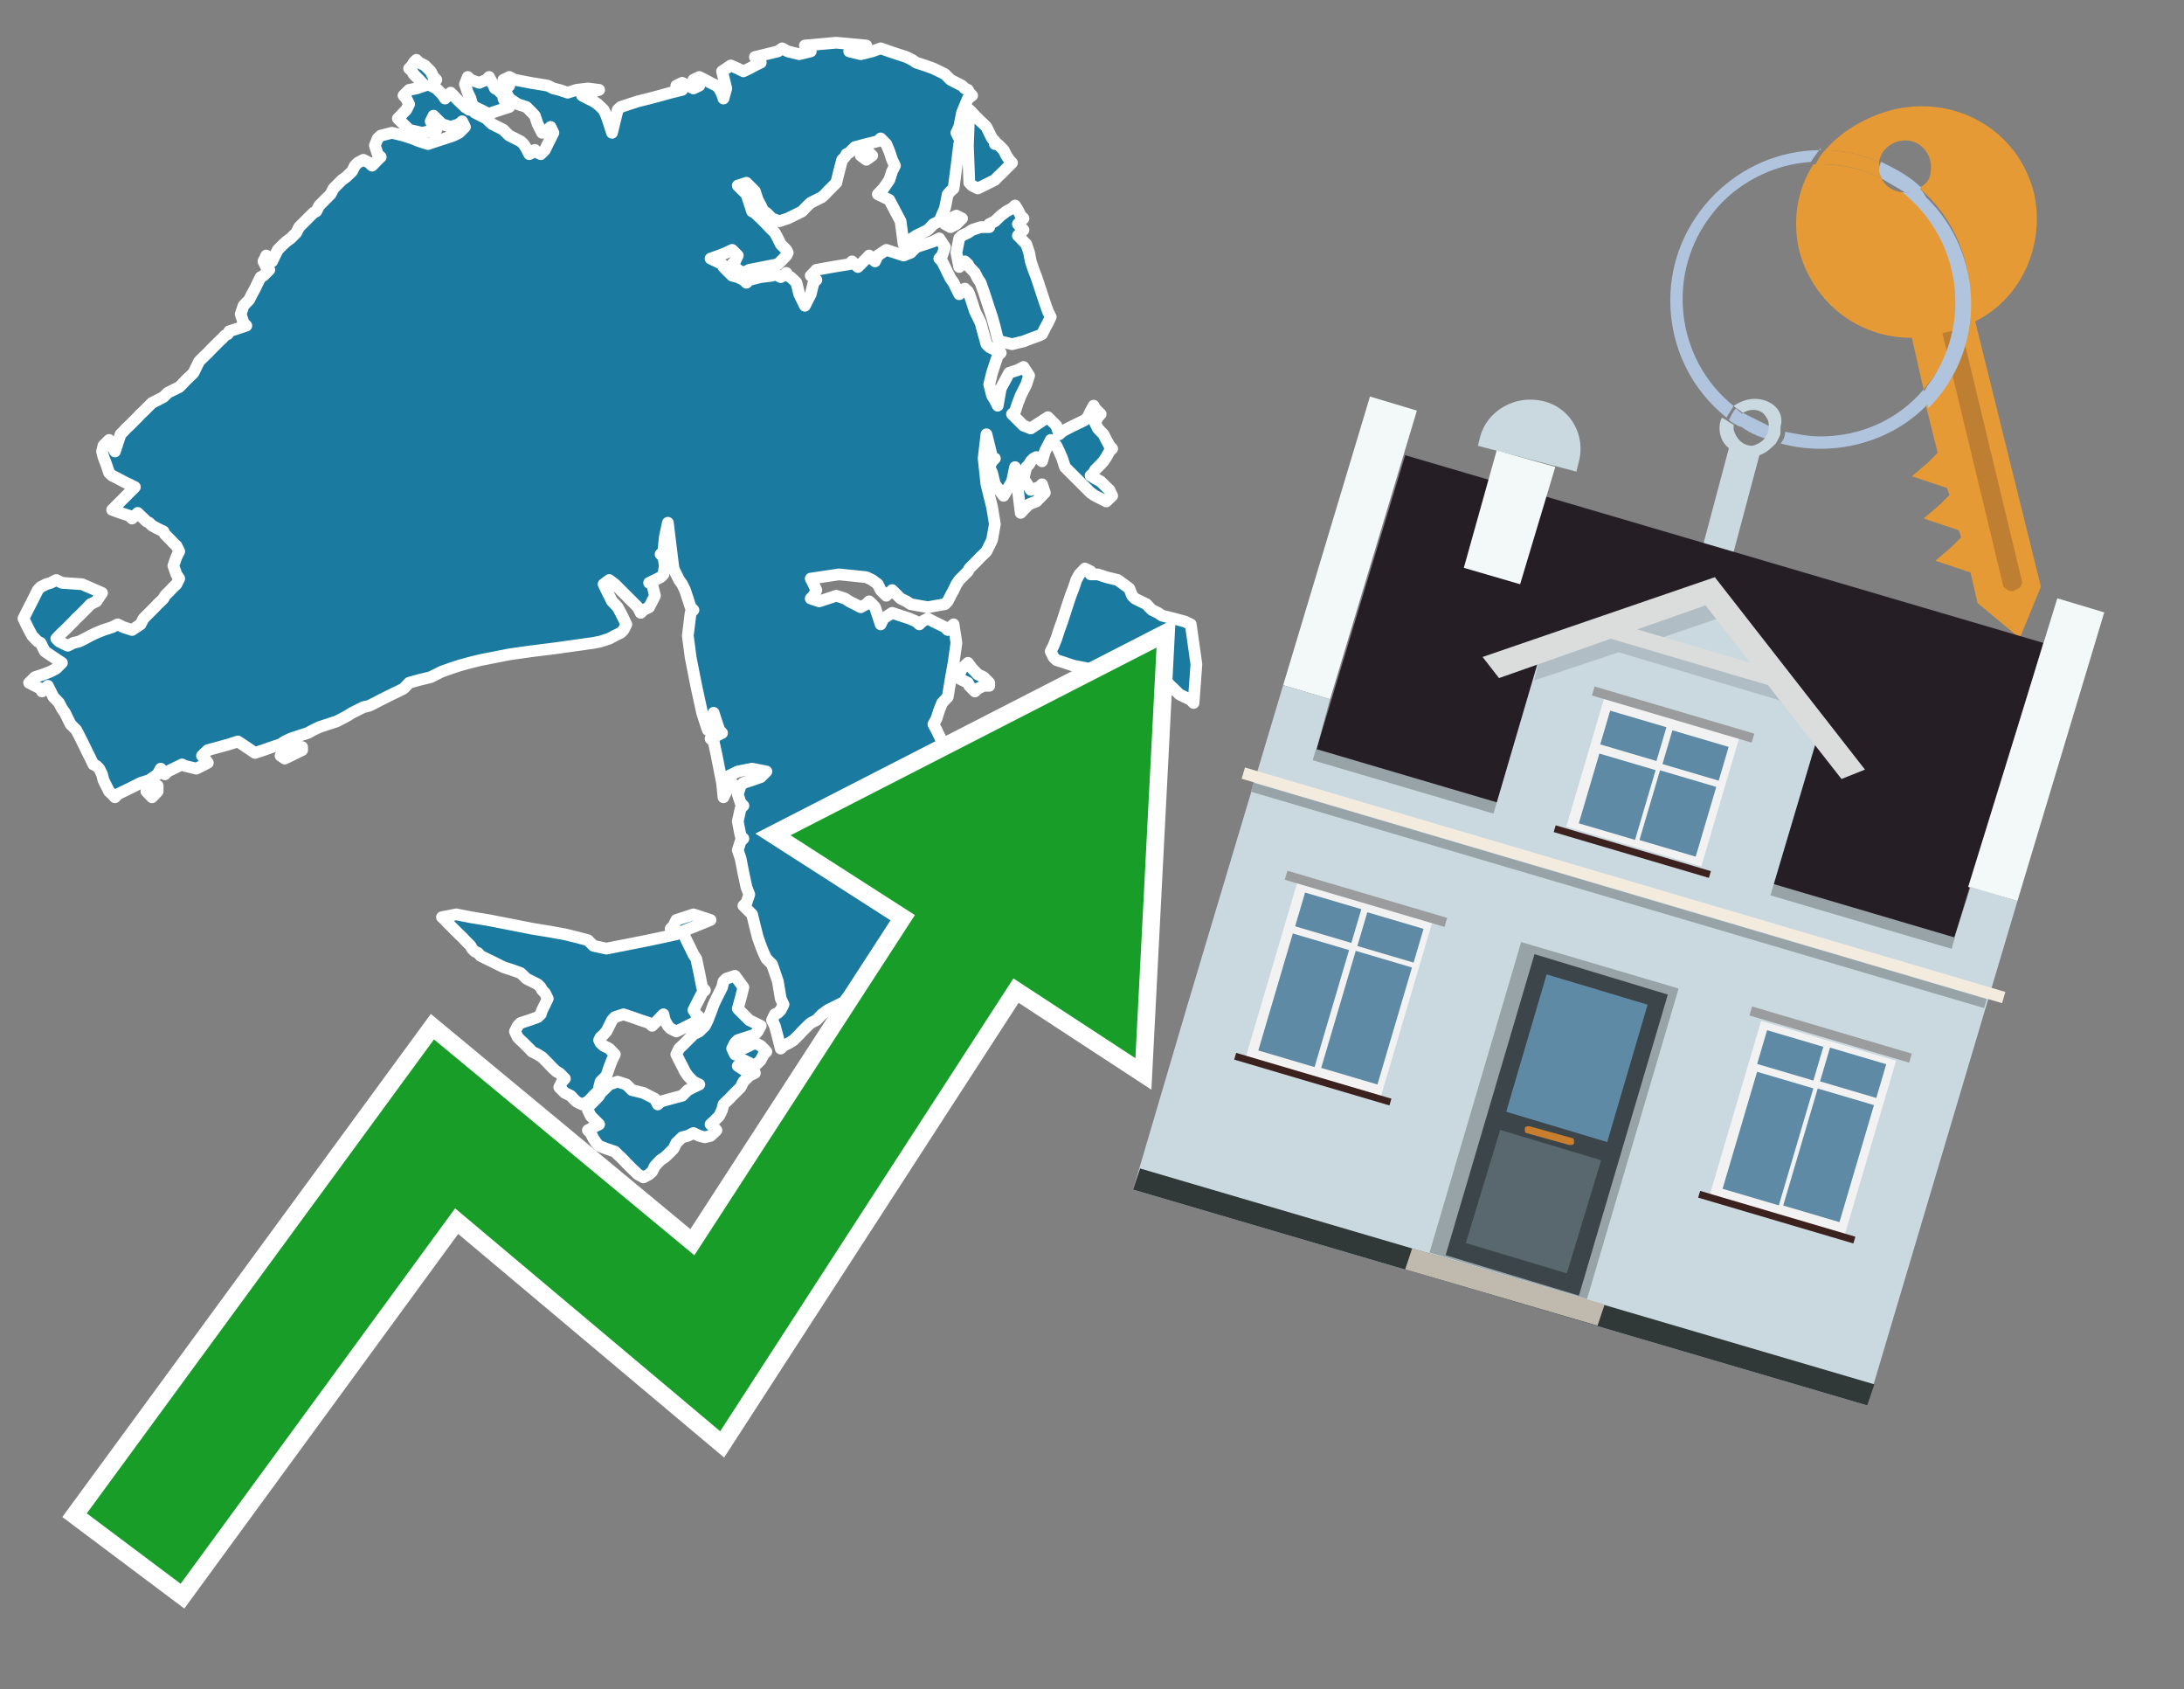
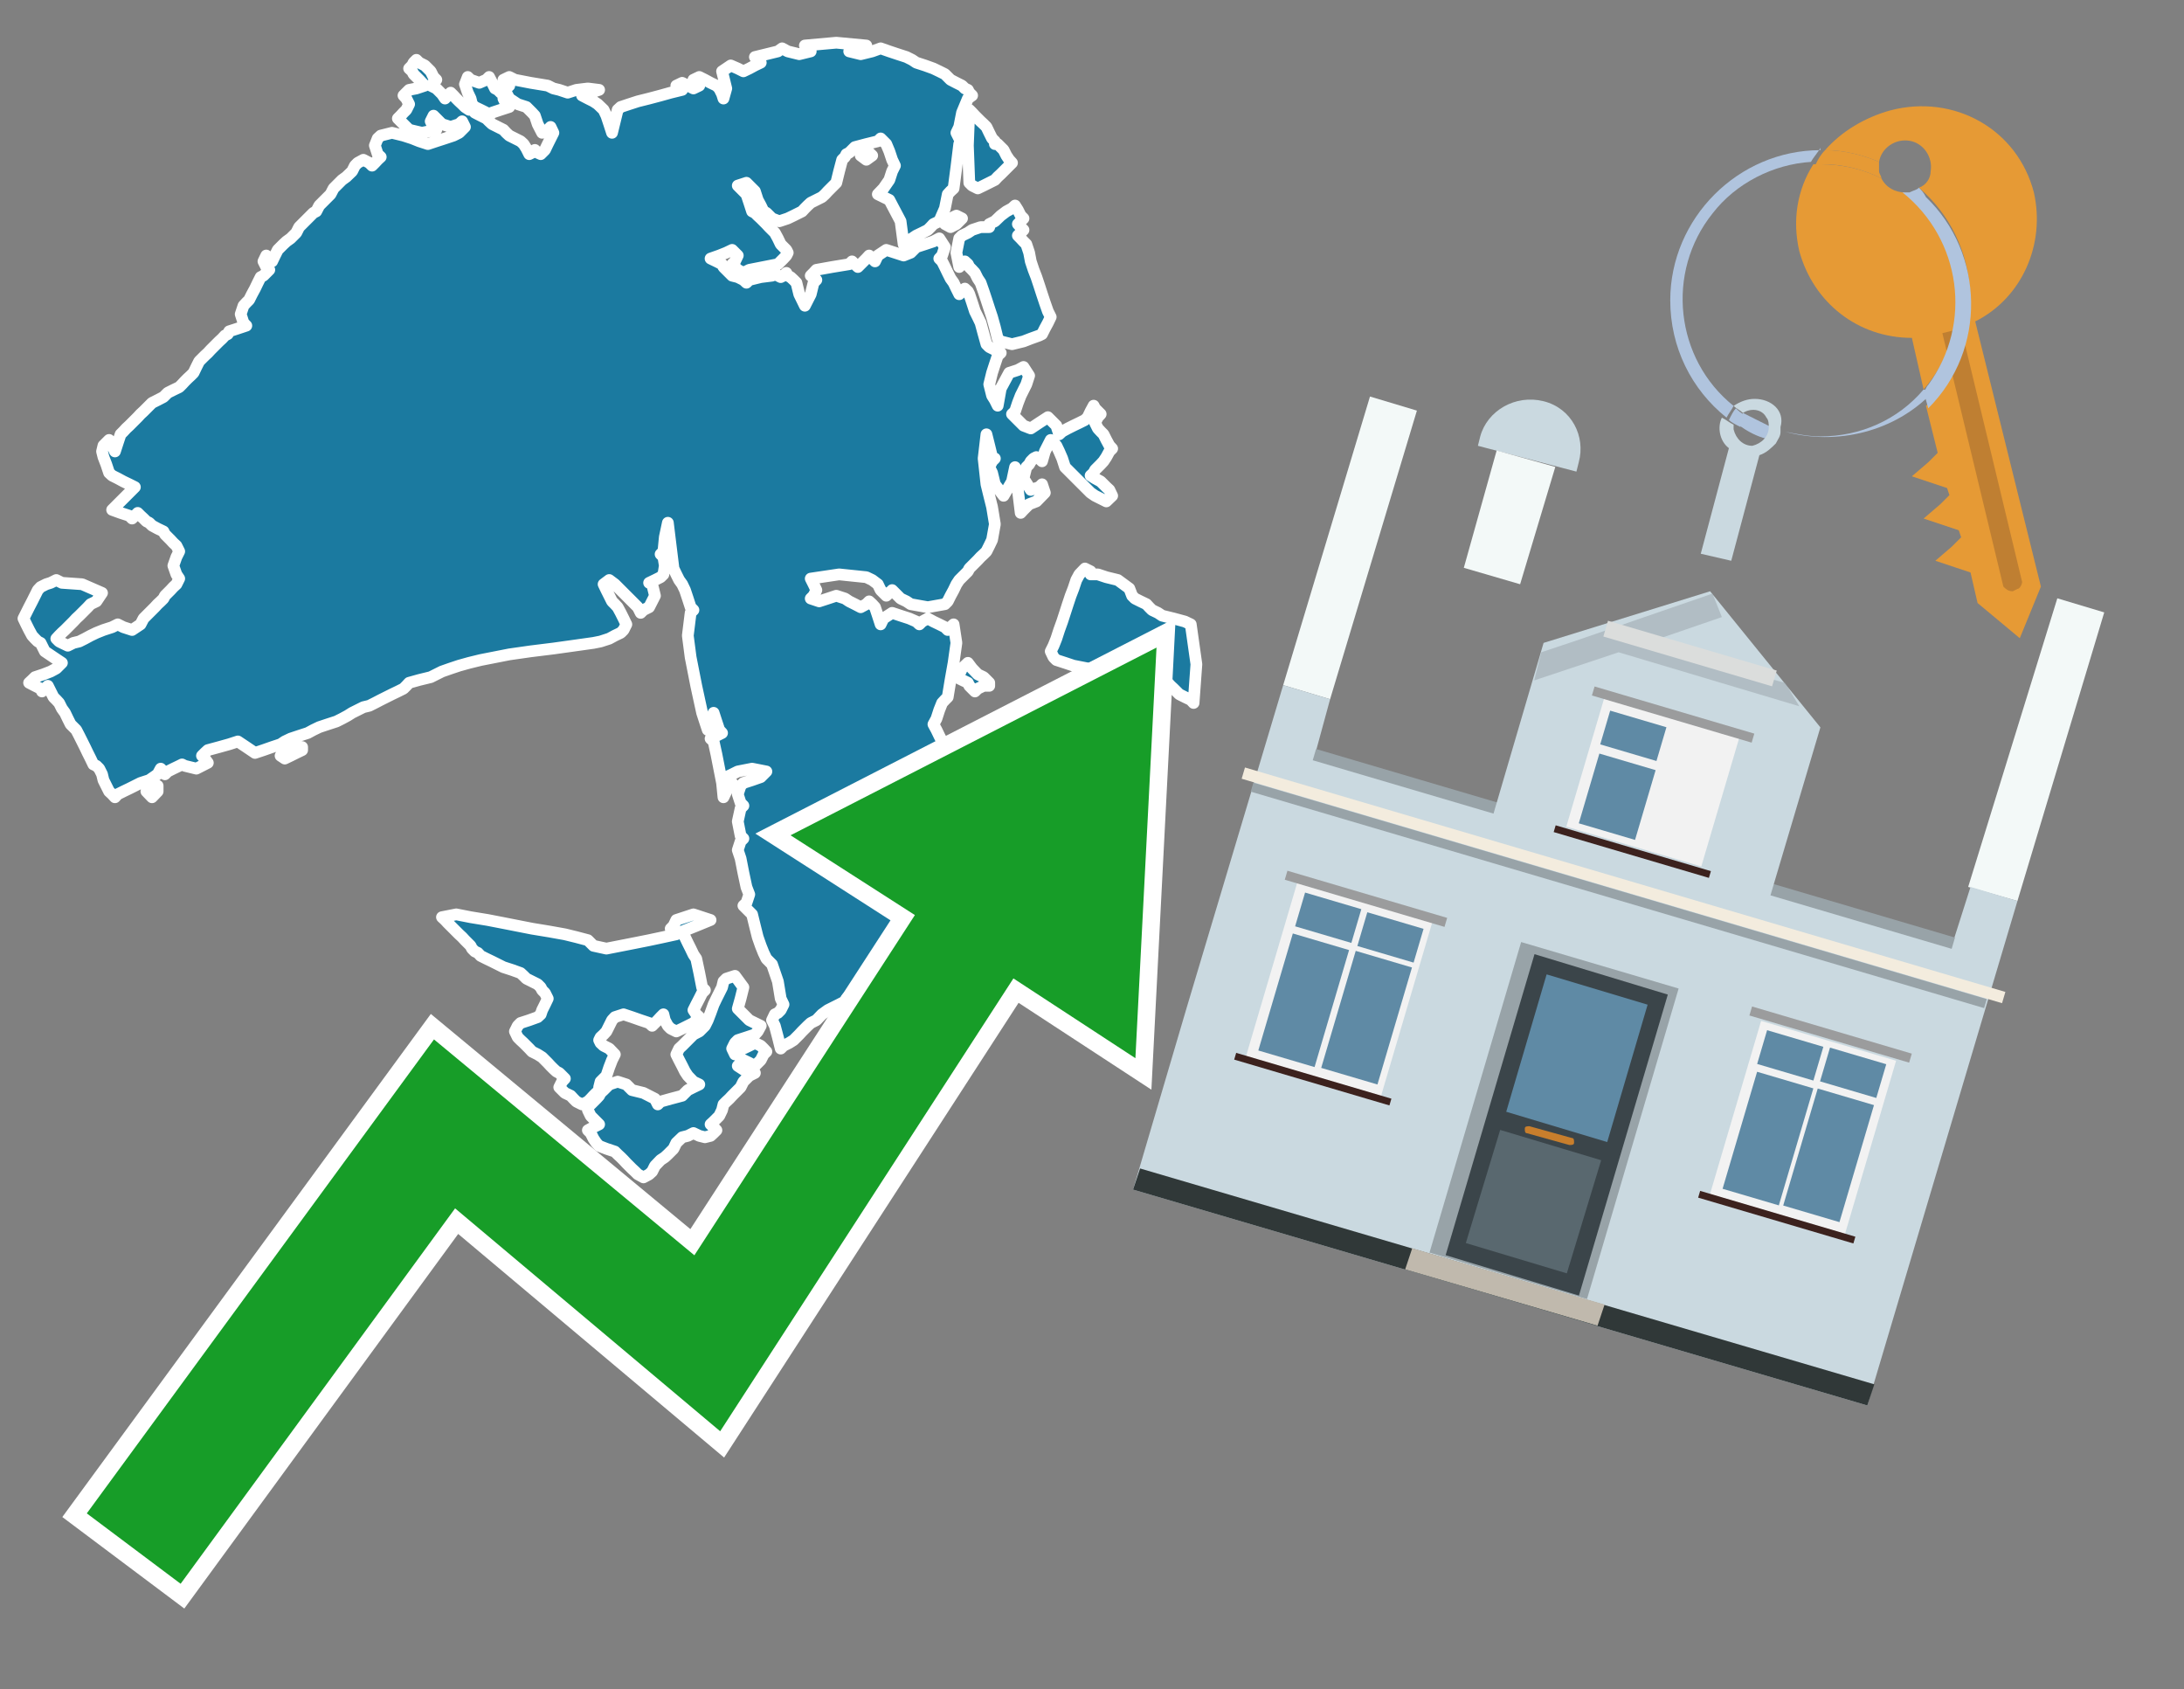
<svg xmlns="http://www.w3.org/2000/svg" version="1.1" id="Text" x="0px" y="0px" width="93.1px" height="72px" viewBox="0 0 93.1 72" style="enable-background:new 0 0 93.1 72;" xml:space="preserve">
  <rect x="0" y="0" width="93.1" height="72" fill="#808080" stroke="none" />
  <style type="text/css">
	.st0{fill:#1B7AA0;stroke:#FFFFFF;stroke-width:0.5;stroke-linejoin:round;}
	.st1{fill:none;stroke:#FFFFFF;stroke-width:1.5;stroke-miterlimit:10;}
	.st2{fill:#179D28;}
	.st3{fill:#E69A35;}
	.st4{fill:#B0C4DE;}
	.st5{fill:#CAD9E0;}
	.st6{fill:#BF7F32;}
	.st7{fill-rule:evenodd;clip-rule:evenodd;fill:#251E24;}
	.st8{fill-rule:evenodd;clip-rule:evenodd;fill:#F3F9F8;}
	.st9{fill-rule:evenodd;clip-rule:evenodd;fill:#CAD9E0;}
	.st10{fill-rule:evenodd;clip-rule:evenodd;fill:#303838;}
	.st11{fill-rule:evenodd;clip-rule:evenodd;fill:#98A3A8;}
	.st12{fill-rule:evenodd;clip-rule:evenodd;fill:#F3ECDE;}
	.st13{fill-rule:evenodd;clip-rule:evenodd;fill:#C0B9AD;}
	.st14{fill:#3B454A;}
	.st15{fill:#5F8AA5;}
	.st16{fill:#59686F;}
	.st17{fill:#C87E2C;}
	.st18{opacity:0.5;fill-rule:evenodd;clip-rule:evenodd;fill:#98A3A8;}
	.st19{fill-rule:evenodd;clip-rule:evenodd;fill:#DBDDDC;}
	.st20{fill-rule:evenodd;clip-rule:evenodd;fill:#F2F2F2;}
	.st21{fill-rule:evenodd;clip-rule:evenodd;fill:#5F8AA5;}
	.st22{fill-rule:evenodd;clip-rule:evenodd;fill:#9B9C9D;}
	.st23{fill-rule:evenodd;clip-rule:evenodd;fill:#3C221E;}
</style>
  <path class="st0" d="M25.18,47.07L25.3,46.95L25.42,46.83L25.54,46.7L25.6,46.58L25.73,46.46L25.85,46.34L25.97,46.22L26.33,46.1L26.7,46.22L26.82,46.34L26.94,46.46L27.43,46.58L27.92,46.83L28.04,47.07L28.16,46.95L28.59,46.83L29.08,46.7L29.2,46.58L29.32,46.46L29.56,46.34L29.81,46.22L29.56,46.1L29.32,45.85L29.2,45.67L29.08,45.43L28.95,45.18L28.83,44.94L28.95,44.69L29.08,44.57L29.2,44.45L29.32,44.33L29.44,44.21L29.56,44.09L29.81,43.96L30.05,43.72L30.17,43.48L30.29,43.17L30.42,42.81L30.54,42.56L30.66,42.32L30.78,42.08L30.84,41.83L30.96,41.71L31.33,41.59L31.69,42.08L31.57,42.56L31.45,42.99L31.94,43.48L32.43,43.72L32.3,43.96L32.18,44.09L31.82,44.21L31.45,44.33L31.33,44.45L31.21,44.69L31.33,44.94L31.45,44.82L31.69,44.69L31.94,44.57L32.18,44.45L32.43,44.57L32.55,44.69L32.67,44.82L32.55,44.94L32.43,45.18L32.18,45.43L31.94,45.3L31.69,45.18L31.45,45.43L31.82,45.67L32.18,45.73L31.94,45.85L31.69,46.1L31.57,46.34L31.45,46.46L31.33,46.58L31.21,46.7L31.09,46.83L30.96,46.95L30.84,47.07L30.78,47.31L30.66,47.56L30.54,47.68L30.42,47.8L30.29,47.92L30.42,48.04L30.54,48.17L30.42,48.29L30.29,48.41L30.05,48.47L29.81,48.41L29.56,48.29L29.32,48.41L29.08,48.47L28.83,48.71L28.71,48.96L28.59,49.08L28.47,49.2L28.34,49.32L28.16,49.44L27.92,49.69L27.8,49.93L27.67,50.05L27.43,50.18L27.19,50.05L27.07,49.93L26.94,49.81L26.82,49.69L26.7,49.57L26.58,49.44L26.46,49.32L26.33,49.2L26.21,49.08L25.85,48.96L25.54,48.84L25.42,48.71L25.3,48.53L25.18,48.29L25.06,48.17L25.3,48.04L25.54,47.92L25.42,47.8L25.3,47.68L25.18,47.56L25.06,47.31L25.06,47.07ZM25.42,46.58L25.3,46.7L25.18,46.83L25.06,46.95L24.81,47.07L24.57,46.95L24.45,46.83L24.33,46.7L24.08,46.58L23.84,46.34L23.96,46.1L24.08,45.97L23.96,45.85L23.84,45.73L23.72,45.67L23.59,45.55L23.47,45.43L23.35,45.3L23.23,45.18L23.11,45.06L22.92,44.94L22.68,44.82L22.56,44.69L22.44,44.57L22.32,44.45L22.19,44.33L22.07,44.21L21.95,43.96L22.07,43.72L22.19,43.6L22.56,43.48L22.92,43.35L23.05,43.23L23.11,43.05L23.23,42.81L23.35,42.56L23.23,42.32L23.11,42.2L23.05,42.08L22.92,41.95L22.68,41.83L22.44,41.71L22.32,41.59L22.19,41.47L21.83,41.34L21.46,41.22L21.22,41.1L20.98,40.98L20.73,40.86L20.49,40.74L20.37,40.61L20.24,40.55L20.12,40.43L20.06,40.31L19.94,40.19L19.82,40.07L19.7,39.94L19.57,39.82L19.45,39.7L19.33,39.58L19.21,39.46L19.09,39.34L18.97,39.21L18.84,39.09L19.45,38.97L20.06,39.09L20.79,39.21L21.46,39.34L22.07,39.46L22.68,39.58L23.41,39.7L24.08,39.82L24.57,39.94L25.06,40.07L25.18,40.19L25.3,40.31L25.85,40.43L26.46,40.31L27.07,40.19L27.67,40.07L28.28,39.94L28.83,39.82L28.71,39.7L28.59,39.58L28.71,39.46L28.83,39.21L29.56,38.97L30.29,39.21L29.68,39.46L29.08,39.7L29.2,39.94L29.32,40.19L29.44,40.43L29.56,40.68L29.68,40.86L29.81,41.47L29.93,42.08L30.05,42.2L29.93,42.32L29.81,42.56L29.68,42.81L29.56,43.05L29.68,43.23L29.81,43.35L29.68,43.48L29.56,43.6L29.32,43.72L29.08,43.84L28.83,43.96L28.59,43.84L28.47,43.72L28.34,43.48L28.28,43.23L28.16,43.35L28.04,43.48L27.92,43.6L27.8,43.72L27.67,43.6L27.31,43.48L26.94,43.35L26.58,43.23L26.21,43.35L26.09,43.48L25.97,43.72L25.85,43.96L25.73,44.09L25.6,44.21L25.54,44.33L25.6,44.45L25.73,44.57L25.97,44.69L26.21,44.94L26.09,45.18L25.97,45.49L25.85,45.85L25.73,45.97L25.6,46.1L25.54,46.34L25.54,46.58ZM6.72,33.73L6.48,33.98L6.24,33.73L6.48,33.49L6.72,33.49ZM12.88,31.97L12.63,32.09L12.39,32.21L12.14,32.33L11.96,32.21L12.08,32.09L12.21,31.97L12.57,31.84L12.88,31.84ZM36.93,6.39L37.18,6.63L36.93,6.81L36.69,6.63L36.69,6.39ZM20.24,4.8L20.49,4.93L20.73,5.05L20.85,5.17L20.98,5.29L21.22,5.41L21.46,5.53L21.58,5.66L21.71,5.78L21.95,5.9L22.19,6.02L22.32,6.14L22.44,6.33L22.56,6.57L22.68,6.51L22.8,6.39L22.92,6.51L23.05,6.57L23.11,6.51L23.23,6.39L23.35,6.14L23.47,5.9L23.59,5.66L23.47,5.41L23.35,5.53L23.11,5.66L22.92,5.29L22.8,4.93L22.68,4.8L22.56,4.68L22.44,4.56L22.07,4.44L21.71,4.2L21.58,3.95L21.46,3.83L21.58,3.77L21.71,3.65L21.58,3.53L21.46,3.4L21.71,3.28L21.95,3.4L22.62,3.53L23.35,3.65L23.59,3.77L23.84,3.83L24.2,3.95L24.57,3.83L25.06,3.77L25.54,3.83L25.18,3.95L24.81,4.07L25.06,4.2L25.3,4.32L25.48,4.44L25.73,4.68L25.85,4.93L25.97,5.29L26.09,5.66L26.21,5.17L26.33,4.68L26.46,4.56L26.82,4.44L27.19,4.32L27.67,4.2L28.16,4.07L28.59,3.95L29.08,3.83L28.95,3.77L28.83,3.65L29.08,3.53L29.32,3.65L29.56,3.77L29.81,3.65L29.68,3.53L29.56,3.4L29.81,3.28L30.05,3.4L30.29,3.53L30.54,3.65L30.66,3.77L30.78,4.01L30.84,4.2L30.96,3.77L30.84,3.28L30.78,3.04L31.15,2.79L31.45,2.92L31.69,3.04L31.94,2.92L32.18,2.79L32.43,2.67L32.3,2.55L32.18,2.43L32.67,2.31L33.16,2.19L33.34,2.06L33.58,2.19L34.07,2.31L34.56,2.19L34.43,2.06L34.31,1.94L35.65,1.82L36.93,1.94L36.57,2.06L36.2,2.19L36.69,2.31L37.18,2.19L37.54,2.06L37.91,2.19L38.27,2.31L38.64,2.43L38.88,2.55L39.06,2.67L39.43,2.79L39.79,2.92L40.04,3.04L40.28,3.16L40.4,3.28L40.52,3.4L40.77,3.53L41.01,3.65L41.13,3.77L41.26,3.83L41.32,3.95L41.44,4.07L41.26,4.2L41.01,4.8L40.89,5.41L40.77,5.66L40.89,5.9L41.01,6.02L40.89,6.14L40.77,7.12L40.65,8.03L40.52,8.15L40.4,8.28L40.28,8.88L40.04,9.43L39.79,9.55L39.67,9.68L39.55,9.8L39.31,9.92L39.06,10.04L38.88,10.16L38.64,10.29L38.52,10.41L38.39,9.43L37.91,8.52L37.42,8.28L37.66,8.03L37.91,7.67L38.03,7.3L38.15,7.06L38.03,6.81L37.91,6.45L37.78,6.14L37.66,6.02L37.54,5.9L37.42,6.02L36.93,6.14L36.44,6.27L36.32,6.39L36.2,6.51L36.08,6.57L36.02,6.69L35.9,6.81L35.77,7.3L35.65,7.79L35.53,7.91L35.41,8.03L35.29,8.15L35.17,8.28L35.04,8.4L34.8,8.52L34.56,8.64L34.43,8.76L34.31,8.88L34.19,9.01L34.07,9.07L33.83,9.19L33.58,9.31L33.22,9.43L32.91,9.31L32.79,9.19L32.67,9.07L32.55,9.01L32.43,8.76L32.3,8.52L32.18,8.15L31.82,7.79L31.45,7.91L31.57,8.03L31.69,8.15L31.82,8.28L31.94,8.64L32.06,9.01L32.18,9.07L32.3,9.19L32.43,9.31L32.55,9.43L32.67,9.55L32.79,9.68L32.91,9.8L33.03,9.92L33.16,10.16L33.28,10.41L33.4,10.53L33.52,10.65L33.58,10.77L33.52,10.89L33.4,11.02L33.28,11.14L33.16,11.26L32.55,11.38L31.94,11.5L31.69,11.63L31.45,11.5L31.33,11.38L31.21,11.26L31.33,11.14L31.45,10.89L31.21,10.65L30.96,10.77L30.66,10.89L30.29,11.02L30.54,11.14L30.78,11.26L30.84,11.38L30.96,11.5L31.09,11.63L31.21,11.75L31.45,11.81L31.69,11.93L31.82,12.05L31.94,11.93L32.43,11.81L32.91,11.75L33.03,11.63L33.16,11.75L33.28,11.81L33.4,11.75L33.52,11.63L33.58,11.75L33.7,11.81L33.83,11.93L33.95,12.05L34.07,12.54L34.31,13.03L34.56,12.54L34.68,12.05L34.8,11.93L34.68,11.81L34.56,11.75L34.68,11.63L34.8,11.5L35.47,11.38L36.2,11.26L36.32,11.14L36.44,11.26L36.57,11.38L36.69,11.26L36.81,11.14L36.93,11.02L37.05,10.89L37.18,11.02L37.3,11.14L37.42,10.89L37.78,10.65L38.15,10.77L38.52,10.89L38.82,10.77L38.94,10.65L39.06,10.53L39.43,10.41L39.79,10.29L40.04,10.16L40.28,10.53L40.16,10.89L40.04,11.02L40.16,11.14L40.28,11.38L40.4,11.63L40.52,11.87L40.65,12.05L40.77,12.3L40.89,12.54L41.01,12.42L41.13,12.3L41.26,12.42L41.32,12.54L41.44,12.9L41.56,13.27L41.68,13.51L41.8,13.76L41.93,14.24L42.05,14.67L42.17,14.79L42.41,14.91L42.66,15.04L42.53,15.16L42.41,15.52L42.29,15.89L42.17,16.38L42.29,16.86L42.41,17.05L42.53,17.29L42.66,16.56L43.02,15.89L43.39,15.77L43.63,15.64L43.87,16.01L43.75,16.38L43.63,16.62L43.51,16.86L43.39,17.17L43.27,17.53L43.14,17.65L43.27,17.78L43.39,17.9L43.51,18.02L43.63,18.14L43.94,18.26L44.3,18.02L44.67,17.78L45.03,18.14L45.15,18.51L45.28,18.39L45.52,18.26L45.76,18.14L46.01,18.02L46.25,17.9L46.37,17.78L46.49,17.53L46.62,17.29L46.68,17.41L46.8,17.53L46.92,17.65L46.8,17.78L46.68,18.02L46.8,18.26L46.92,18.39L47.04,18.51L47.16,18.75L47.29,18.99L47.41,19.12L47.29,19.24L47.16,19.48L47.04,19.66L46.92,19.79L46.8,19.91L46.68,20.03L46.62,20.15L46.49,20.27L46.68,20.39L46.92,20.52L47.04,20.64L47.16,20.76L47.29,20.88L47.41,21.13L47.16,21.37L46.92,21.25L46.68,21.13L46.49,21.0L46.37,20.88L46.25,20.76L46.13,20.64L46.01,20.52L45.88,20.39L45.76,20.27L45.64,20.15L45.52,20.03L45.4,19.91L45.28,19.54L45.15,19.24L45.03,18.99L44.79,18.75L44.54,19.24L44.42,19.66L44.3,19.54L44.18,19.48L44.06,19.54L43.94,19.66L43.87,19.79L43.75,19.91L43.63,20.39L43.94,20.88L44.3,20.76L44.42,20.64L44.54,21.0L44.18,21.37L43.87,21.49L43.75,21.61L43.63,21.73L43.51,21.86L43.39,20.88L43.27,19.91L43.14,20.52L42.78,21.13L42.41,20.64L42.29,20.15L42.17,19.91L42.29,19.66L42.41,19.54L42.29,19.48L42.17,18.99L42.05,18.51L41.93,19.54L42.05,20.64L42.17,21.13L42.29,21.61L42.41,22.34L42.29,23.01L42.17,23.26L42.05,23.5L41.93,23.62L41.8,23.74L41.68,23.87L41.56,23.99L41.44,24.11L41.32,24.23L41.26,24.35L41.13,24.48L41.01,24.6L40.89,24.72L40.77,24.9L40.65,25.15L40.52,25.39L40.4,25.63L40.28,25.75L39.55,25.88L38.82,25.75L38.64,25.63L38.39,25.51L38.27,25.39L38.15,25.27L38.03,25.15L37.91,25.27L37.78,25.39L37.66,25.27L37.54,25.15L37.42,24.9L37.18,24.72L36.93,24.6L35.77,24.48L34.56,24.66L34.68,24.9L34.8,25.15L34.68,25.39L34.56,25.51L34.92,25.63L35.29,25.51L35.65,25.39L36.02,25.51L36.2,25.63L36.44,25.75L36.69,25.88L36.93,25.75L37.05,25.63L37.18,25.75L37.3,25.88L37.42,26.24L37.54,26.61L37.66,26.36L38.03,26.12L38.39,26.24L38.76,26.36L39.06,26.49L39.19,26.61L39.31,26.49L39.55,26.36L39.79,26.49L40.04,26.61L40.28,26.73L40.4,26.85L40.52,26.73L40.65,26.61L40.77,27.4L40.65,28.25L40.52,28.98L40.4,29.71L40.28,29.83L40.16,29.96L40.04,30.26L39.92,30.63L39.79,30.87L39.92,31.11L40.04,31.36L40.16,31.6L40.28,31.72L40.16,31.84L40.04,32.21L39.92,32.58L39.79,32.94L39.67,33.25L39.55,33.49L39.43,33.73L39.31,33.85L39.19,33.98L39.06,33.85L38.76,33.73L38.39,33.85L38.52,33.98L38.64,34.58L38.52,35.19L38.39,35.32L38.15,35.38L37.91,35.01L37.78,34.71L37.66,35.01L37.54,35.38L37.42,35.5L37.18,35.62L36.93,35.44L36.81,35.19L36.69,35.32L36.57,35.38L36.44,35.5L36.32,35.62L36.2,35.86L36.08,36.11L36.02,36.23L35.9,36.35L35.77,36.47L35.65,36.59L35.53,36.72L35.77,36.84L36.02,36.72L36.2,36.59L36.44,36.47L36.57,36.35L36.69,36.47L36.81,36.59L36.93,36.72L37.05,36.84L37.18,36.47L37.54,36.11L37.91,36.23L38.03,36.35L38.15,36.11L38.52,35.86L38.82,35.99L38.94,36.11L39.06,36.23L39.19,36.35L39.31,36.96L39.43,37.57L39.55,37.45L39.79,37.33L40.04,37.57L40.16,37.81L40.28,38.12L40.4,38.48L40.52,38.85L40.4,39.21L40.28,39.34L40.52,39.46L40.77,39.94L40.52,40.43L40.28,40.55L40.16,40.61L40.04,40.74L39.92,40.86L39.79,40.74L39.67,40.61L39.55,40.74L39.43,40.86L39.31,40.98L39.0,41.1L38.64,41.22L38.52,41.34L38.39,41.47L38.03,41.59L37.66,41.83L37.18,42.08L36.69,42.2L36.44,42.32L36.2,42.44L36.08,42.56L36.02,42.68L35.77,42.81L35.53,42.93L35.29,43.05L35.04,43.23L34.8,43.48L34.56,43.6L34.43,43.72L34.31,43.84L34.19,43.96L34.07,44.09L33.95,44.21L33.83,44.33L33.64,44.45L33.4,44.57L33.28,44.69L33.16,44.21L33.03,43.72L32.91,43.48L33.03,43.23L33.16,43.17L33.28,43.05L33.4,42.81L33.28,42.56L33.16,41.83L32.91,41.1L32.67,40.86L32.55,40.61L32.43,40.31L32.3,39.94L32.18,39.46L32.06,38.97L31.94,38.85L31.82,38.73L31.69,38.6L31.82,38.48L31.94,38.12L31.82,37.81L31.69,37.2L31.57,36.59L31.45,36.23L31.57,35.86L31.69,35.74L31.57,35.62L31.45,35.01L31.57,34.46L31.69,34.34L31.57,34.22L31.45,33.85L31.57,33.49L31.69,33.37L32.06,33.25L32.43,33.12L32.55,33.0L32.67,32.88L32.06,32.76L31.45,32.88L31.21,33.0L30.96,33.12L31.09,33.25L31.21,33.37L31.09,33.49L30.96,33.73L30.84,33.98L30.78,33.37L30.66,32.76L30.54,32.15L30.42,31.6L30.29,31.48L30.54,31.36L30.78,31.24L30.66,31.11L30.54,30.75L30.42,30.38L30.29,30.75L30.17,31.11L30.05,30.75L29.93,30.38L29.81,29.83L29.68,29.23L29.56,28.62L29.44,28.01L29.32,27.09L29.44,26.12L29.56,26.0L29.44,25.88L29.32,25.51L29.2,25.15L29.08,24.9L28.95,24.72L28.83,24.48L28.71,24.23L28.59,23.26L28.47,22.28L28.34,22.89L28.28,23.5L28.16,23.62L28.28,23.74L28.34,24.11L28.28,24.48L28.16,24.6L27.92,24.72L27.67,24.84L27.8,24.9L27.92,25.39L27.67,25.88L27.43,26.0L27.31,26.12L27.19,25.88L26.94,25.63L26.7,25.39L26.46,25.15L26.21,24.9L25.97,24.72L25.73,24.9L25.85,25.15L25.97,25.39L26.09,25.63L26.21,25.75L26.33,25.88L26.46,26.12L26.58,26.36L26.7,26.61L26.58,26.85L26.46,26.97L26.21,27.09L25.97,27.22L25.6,27.34L25.3,27.4L24.45,27.52L23.59,27.64L22.62,27.76L21.71,27.89L21.1,28.01L20.49,28.13L20.0,28.25L19.57,28.37L19.21,28.49L18.84,28.62L18.6,28.74L18.36,28.86L17.87,28.98L17.44,29.1L17.32,29.23L17.2,29.35L16.96,29.47L16.71,29.59L16.47,29.71L16.23,29.83L15.98,29.96L15.74,30.08L15.49,30.14L15.25,30.26L15.01,30.38L14.82,30.5L14.58,30.63L14.34,30.75L13.97,30.87L13.61,30.99L13.36,31.11L13.12,31.24L12.75,31.36L12.39,31.48L12.14,31.6L11.96,31.72L11.6,31.84L11.23,31.97L10.87,32.09L10.5,31.84L10.14,31.6L9.77,31.72L9.34,31.84L8.86,31.97L8.73,32.09L8.61,32.21L8.73,32.33L8.86,32.51L8.37,32.76L7.88,32.64L7.76,32.58L7.64,32.64L7.39,32.76L7.15,32.88L7.03,33.0L6.97,32.88L6.85,32.76L6.72,33.0L6.36,33.25L5.99,33.37L5.75,33.49L5.51,33.61L5.26,33.73L5.02,33.85L4.9,33.98L4.78,33.85L4.65,33.73L4.53,33.49L4.41,33.25L4.35,33.0L4.23,32.76L4.11,32.64L3.98,32.58L3.86,32.33L3.74,32.09L3.62,31.84L3.5,31.6L3.38,31.36L3.25,31.11L3.13,30.99L3.01,30.87L2.89,30.63L2.77,30.38L2.64,30.2L2.52,29.96L2.4,29.83L2.28,29.71L2.16,29.47L2.04,29.23L1.91,29.35L1.79,29.47L1.73,29.35L1.49,29.23L1.24,29.1L1.37,28.98L1.49,28.86L1.85,28.74L2.16,28.62L2.4,28.49L2.64,28.25L2.28,28.01L1.91,27.76L1.79,27.52L1.73,27.4L1.61,27.34L1.49,27.22L1.37,27.09L1.24,26.85L1.12,26.61L1.0,26.36L1.12,26.12L1.24,25.88L1.37,25.63L1.49,25.39L1.61,25.15L1.73,25.02L1.97,24.9L2.16,24.84L2.4,24.72L2.64,24.84L3.5,24.9L4.35,25.27L4.11,25.63L3.86,25.75L3.74,25.88L3.62,26.0L3.5,26.12L3.38,26.24L3.25,26.36L3.13,26.49L3.01,26.61L2.89,26.73L2.77,26.85L2.64,26.97L2.52,27.09L2.4,27.22L2.52,27.34L2.64,27.4L2.89,27.52L3.13,27.4L3.38,27.34L3.62,27.22L3.86,27.09L4.11,26.97L4.41,26.85L4.78,26.73L5.02,26.61L5.26,26.73L5.63,26.85L5.99,26.61L6.12,26.36L6.24,26.24L6.36,26.12L6.48,26.0L6.6,25.88L6.72,25.75L6.85,25.63L6.97,25.51L7.03,25.39L7.15,25.27L7.27,25.15L7.39,25.02L7.52,24.9L7.64,24.66L7.52,24.48L7.39,24.11L7.52,23.74L7.64,23.5L7.52,23.26L7.39,23.14L7.27,23.01L7.15,22.89L7.03,22.77L6.97,22.65L6.72,22.53L6.48,22.4L6.36,22.28L6.24,22.22L6.12,22.1L5.99,21.98L5.87,21.86L5.75,21.98L5.63,22.1L5.51,21.98L5.14,21.86L4.78,21.73L4.9,21.61L5.02,21.49L5.14,21.37L5.26,21.25L5.38,21.13L5.51,21.0L5.63,20.88L5.75,20.76L5.51,20.64L5.26,20.52L5.02,20.39L4.78,20.27L4.65,20.15L4.53,19.79L4.41,19.48L4.35,19.24L4.41,18.99L4.53,18.87L4.65,18.75L4.78,18.99L4.9,19.24L5.02,18.87L5.14,18.51L5.26,18.39L5.38,18.26L5.51,18.14L5.63,18.02L5.75,17.9L5.87,17.78L5.99,17.65L6.12,17.53L6.24,17.41L6.36,17.29L6.48,17.17L6.72,17.05L6.97,16.92L7.03,16.86L7.15,16.74L7.39,16.62L7.64,16.5L7.76,16.38L7.88,16.25L8.0,16.13L8.13,16.01L8.25,15.89L8.37,15.64L8.49,15.4L8.61,15.28L8.73,15.16L8.86,15.04L8.98,14.91L9.1,14.79L9.22,14.67L9.34,14.55L9.47,14.43L9.59,14.3L9.71,14.24L9.77,14.12L10.14,14.0L10.5,13.88L10.38,13.76L10.26,13.39L10.38,13.03L10.5,12.9L10.62,12.78L10.74,12.54L10.87,12.3L10.99,12.05L11.11,11.81L11.23,11.75L11.35,11.63L11.48,11.5L11.35,11.38L11.23,11.14L11.35,10.89L11.48,11.02L11.6,11.14L11.72,10.89L11.84,10.65L11.96,10.53L12.08,10.41L12.21,10.29L12.39,10.16L12.63,9.92L12.75,9.68L12.88,9.55L13.0,9.43L13.12,9.31L13.24,9.19L13.36,9.07L13.48,9.01L13.61,8.76L13.85,8.52L14.09,8.28L14.22,8.03L14.34,7.91L14.46,7.79L14.58,7.67L14.76,7.54L15.01,7.3L15.13,7.06L15.25,6.94L15.49,6.81L15.74,6.94L15.86,7.06L15.98,6.94L16.1,6.81L16.23,6.69L16.1,6.57L15.98,6.2L16.1,5.9L16.23,5.78L16.71,5.66L17.2,5.78L17.57,5.9L17.87,6.02L18.24,6.14L18.6,6.02L18.97,5.9L19.33,5.78L19.57,5.66L19.82,5.41L19.7,5.17L19.57,5.29L19.21,5.41L18.84,5.29L18.72,5.17L18.6,5.05L18.48,4.93L18.36,5.17L18.48,5.41L18.6,5.53L17.99,5.66L17.44,5.53L17.32,5.41L17.2,5.29L17.08,5.17L16.96,5.05L17.08,4.93L17.2,4.8L17.32,4.68L17.44,4.44L17.32,4.2L17.2,4.07L17.32,3.95L17.44,3.83L17.75,3.77L18.11,3.65L17.99,3.53L17.87,3.4L17.75,3.28L17.63,3.16L17.57,3.04L17.44,2.92L17.57,2.79L17.63,2.67L17.75,2.55L17.87,2.67L18.11,2.79L18.36,3.04L18.48,3.28L18.6,3.4L18.48,3.53L18.36,3.65L18.6,3.77L18.84,4.01L18.97,4.2L19.09,4.07L19.21,3.95L19.33,4.07L19.45,4.2L19.57,4.32L19.7,4.44L19.82,4.56L20.0,4.68L20.24,4.68ZM21.46,4.2L21.58,4.44L21.71,4.56L21.34,4.68L20.98,4.8L20.85,4.93L20.73,4.8L20.49,4.68L20.24,4.56L20.12,4.44L20.06,4.2L19.94,3.95L19.82,3.59L19.94,3.28L20.06,3.4L20.43,3.53L20.73,3.4L20.85,3.28L20.98,3.53L21.1,3.77L21.22,3.83L21.34,3.95L21.46,3.95ZM41.93,29.23L41.68,29.35L41.56,29.47L41.44,29.35L41.32,29.23L41.26,29.1L41.01,28.98L40.77,28.86L40.89,28.74L41.01,28.49L41.26,28.25L41.44,28.49L41.68,28.74L41.93,28.86L42.05,28.98L42.17,29.1L42.17,29.23ZM46.8,24.48L47.16,24.6L47.65,24.72L48.14,25.08L48.26,25.39L48.38,25.51L48.62,25.63L48.87,25.75L48.99,25.88L49.11,26.0L49.36,26.12L49.54,26.24L50.03,26.36L50.51,26.49L50.76,26.61L51.0,28.31L50.88,29.96L50.76,29.83L50.51,29.71L50.27,29.59L50.15,29.47L50.03,29.35L49.9,29.23L49.78,29.1L49.66,28.98L49.54,28.86L49.23,28.74L48.87,28.62L48.02,28.49L47.16,28.62L47.04,28.74L46.92,28.62L46.37,28.49L45.76,28.37L45.4,28.25L45.03,28.13L44.91,28.01L44.79,27.76L44.91,27.52L45.03,27.22L45.15,26.85L45.28,26.49L45.4,26.12L45.52,25.75L45.64,25.39L45.76,25.08L45.88,24.72L46.01,24.48L46.25,24.23L46.49,24.35L46.49,24.48ZM42.17,9.55L42.41,9.43L42.66,9.19L42.9,9.01L43.14,8.88L43.27,8.76L43.39,8.95L43.51,9.19L43.63,9.31L43.51,9.43L43.39,9.55L43.51,9.68L43.63,9.8L43.51,9.92L43.39,10.04L43.51,10.16L43.63,10.29L43.75,10.41L43.87,10.77L43.94,11.14L44.06,11.5L44.18,11.81L44.3,12.17L44.42,12.54L44.54,12.9L44.67,13.27L44.79,13.51L44.67,13.76L44.54,14.0L44.42,14.24L44.3,14.3L43.94,14.43L43.63,14.55L43.14,14.67L42.66,14.55L42.53,14.43L42.41,13.94L42.29,13.51L42.17,13.15L42.05,12.78L41.93,12.42L41.8,12.05L41.68,11.87L41.56,11.63L41.44,11.5L41.32,11.38L41.26,11.26L41.13,11.14L41.01,11.26L40.89,11.38L40.77,10.77L40.89,10.16L41.01,10.04L41.26,9.92L41.44,9.8L41.8,9.68L42.17,9.68ZM40.4,9.43L40.52,9.31L40.77,9.19L41.01,9.31L40.89,9.43L40.77,9.55L40.52,9.68L40.28,9.55L40.28,9.43ZM42.53,6.14L42.66,6.27L42.78,6.39L42.9,6.63L43.02,6.81L43.14,6.94L43.02,7.06L42.9,7.18L42.78,7.3L42.66,7.42L42.53,7.54L42.41,7.67L42.17,7.79L41.93,7.91L41.68,8.03L41.44,7.91L41.32,7.79L41.26,6.2L41.32,4.68L41.44,4.8L41.56,4.93L41.68,5.05L41.8,5.17L41.93,5.29L42.05,5.41L42.17,5.66L42.29,5.9L42.41,6.02L42.41,6.14Z" />
  <polygon class="st1" points="49.3,27.6 33.7,35.6 39,39 29.6,53.5 18.5,44.3 3.7,64.5 7.7,67.5 19.4,51.5 30.7,61 43.2,41.7   48.4,45.1 " />
  <polygon class="st2" points="49.3,27.6 33.7,35.6 39,39 29.6,53.5 18.5,44.3 3.7,64.5 7.7,67.5 19.4,51.5 30.7,61 43.2,41.7   48.4,45.1 " />
  <path class="st3" d="M80.2,7.6c0-0.1-0.1-0.2-0.1-0.3c0-0.1,0-0.3,0-0.4c-0.7-0.3-1.5-0.5-2.3-0.5c-0.2,0.2-0.3,0.4-0.4,0.6  c0.1,0,0.2,0,0.3,0C78.5,7,79.4,7.2,80.2,7.6z" />
  <path class="st4" d="M77.6,6.4c-3.5,0-6.4,2.9-6.4,6.4c0,2,0.9,3.8,2.4,5c0.1-0.2,0.2-0.3,0.3-0.5c-2.5-2-2.9-5.7-0.9-8.2  c1-1.3,2.6-2.1,4.2-2.2c0.1-0.2,0.3-0.4,0.4-0.6V6.4z" />
  <path class="st3" d="M84.2,13.7c2-1,3-3.3,2.5-5.5C86,5.5,83.3,4,80.6,4.7c-1.1,0.3-2.1,0.9-2.8,1.7c0.8,0,1.6,0.2,2.3,0.5  c0.1-0.6,0.7-1,1.3-0.9c0.6,0.1,1,0.7,0.9,1.3c0,0.3-0.2,0.6-0.5,0.7c2.7,2.3,2.9,6.4,0.6,9c-0.1,0.1-0.2,0.2-0.3,0.3l0.5,2  l-0.4,0.4l-0.7,0.6l0.9,0.3l0.6,0.2l0.1,0.3l-0.4,0.4L82,22.1l0.9,0.3l0.6,0.2l0.1,0.3l-0.4,0.4l-0.7,0.6l0.9,0.3l0.6,0.2l0.3,1.3  l1.8,1.5L87,25L84.2,13.7z" />
  <path class="st3" d="M81.2,8.2c-0.4,0-0.8-0.2-1-0.6C79.4,7.2,78.5,7,77.6,7c-0.1,0-0.2,0-0.3,0c-0.7,1.1-0.9,2.4-0.6,3.7  c0.6,2.2,2.5,3.7,4.8,3.7l0.5,2.2c2.1-2.4,1.9-6.1-0.6-8.2C81.3,8.3,81.2,8.3,81.2,8.2z" />
  <path class="st4" d="M74.1,18.1c0.4,0.3,0.8,0.5,1.2,0.6c0.1-0.1,0.2-0.3,0.2-0.5l0,0c-0.4-0.2-0.8-0.4-1.2-0.6  C74.2,17.8,74.1,17.9,74.1,18.1z" />
  <path class="st4" d="M74.4,17.7c-0.2-0.1-0.3-0.2-0.4-0.3c-0.1,0.1-0.2,0.3-0.3,0.5c0.1,0.1,0.3,0.2,0.5,0.3  C74.1,17.9,74.2,17.8,74.4,17.7z" />
  <path class="st5" d="M74.8,17c-0.3,0-0.6,0.1-0.9,0.3c0.1,0.1,0.3,0.2,0.4,0.3c0.3-0.2,0.8-0.2,1,0.2c0.1,0.1,0.1,0.3,0.1,0.4l0,0  c0,0.4-0.3,0.7-0.7,0.8c-0.4,0-0.7-0.3-0.8-0.7c0,0,0,0,0-0.1v-0.1c-0.2-0.1-0.3-0.2-0.5-0.3c-0.2,0.4-0.1,1,0.3,1.3l-1.2,4.5  l1.3,0.3l1.2-4.5c0.3-0.1,0.5-0.3,0.7-0.5c0.1-0.2,0.2-0.3,0.2-0.5c0-0.1,0-0.1,0-0.2C76.1,17.5,75.5,17,74.8,17z" />
  <path class="st6" d="M86,25.1l-0.2,0.1c-0.2,0-0.3-0.1-0.4-0.2l0,0l-2.6-10.8l0.8-0.2l2.6,10.8C86.2,24.9,86.1,25.1,86,25.1L86,25.1  z" />
-   <path class="st4" d="M80.1,7.3c0,0.1,0.1,0.2,0.1,0.3c0.3,0.2,0.7,0.4,1,0.6c0.1,0,0.2,0,0.3,0c0.1,0,0.3-0.1,0.4-0.2  c-0.5-0.5-1.1-0.8-1.7-1.1C80.1,7,80.1,7.2,80.1,7.3z" />
-   <path class="st4" d="M77.6,18.6c-0.5,0-1-0.1-1.5-0.2c0,0.2-0.1,0.4-0.2,0.5c2.2,0.6,4.7,0,6.3-1.7L82,16.6  C80.9,17.9,79.3,18.6,77.6,18.6z" />
+   <path class="st4" d="M77.6,18.6c-0.5,0-1-0.1-1.5-0.2c2.2,0.6,4.7,0,6.3-1.7L82,16.6  C80.9,17.9,79.3,18.6,77.6,18.6z" />
  <path class="st4" d="M81.8,8c-0.1,0.1-0.2,0.1-0.4,0.2c-0.1,0-0.2,0-0.3,0c2.5,2,3,5.6,1.1,8.2c-0.1,0.1-0.1,0.2-0.2,0.3l0.2,0.7  c2.5-2.5,2.4-6.6-0.1-9C82,8.2,81.9,8.1,81.8,8L81.8,8z" />
  <g>
-     <polygon class="st7" points="56.1,32 83.3,40 87.1,27.4 59.9,19.4 56.1,32  " />
    <polygon class="st8" points="54.7,29.2 56.7,29.8 60.4,17.5 58.4,16.9 54.7,29.2  " />
    <polygon class="st8" points="83.9,37.8 86,38.4 89.7,26.1 87.7,25.5 83.9,37.8  " />
    <polygon class="st9" points="50.6,42.9 54.7,29.2 56.7,29.8 56.1,32 83.3,40 84,37.8 86,38.4 79.6,59.9 48.3,50.7  " />
    <polygon class="st10" points="48.3,50.7 48.6,49.8 79.9,59 79.6,59.9 48.3,50.7  " />
    <rect x="55.4" y="36" transform="matrix(-0.959 -0.283 0.283 -0.959 126.136 90.641)" class="st11" width="28.4" height="0.5" />
    <path class="st9" d="M67.3,19.7l-0.1,0.4L63,19l0.1-0.4c0.3-1.1,1.5-1.8,2.7-1.5l0,0C67,17.4,67.6,18.6,67.3,19.7z" />
    <rect x="52.3" y="37.5" transform="matrix(0.959 0.283 -0.283 0.959 13.528 -18.053)" class="st12" width="33.8" height="0.5" />
    <rect x="52.7" y="38" transform="matrix(0.959 0.283 -0.283 0.959 13.644 -18)" class="st11" width="32.6" height="0.4" />
    <polygon class="st8" points="63.8,19.2 66.3,19.9 64.8,24.9 62.4,24.2 63.8,19.2  " />
    <g>
      <polygon class="st13" points="59.9,54.1 60.2,53.2 68.4,55.6 68.1,56.5 59.9,54.1   " />
      <g>
        <rect x="62.7" y="40.9" transform="matrix(-0.959 -0.283 0.283 -0.959 116.206 112.332)" class="st11" width="7" height="13.8" />
        <g transform="matrix( 0.861, 0, 0, 0.861, 2148,666.7) ">
          <g>
            <g>
              <g id="Symbol_9_0_Layer2_0_MEMBER_8_MEMBER_12_MEMBER_0_FILL_00000093138799685286719200000007935211885926770846_">
                <path class="st14" d="M-2412.2-725.1l-6.6-2l-4.4,14.9l6.6,2L-2412.2-725.1z" />
              </g>
            </g>
          </g>
        </g>
        <g transform="matrix( 0.861, 0, 0, 0.861, 2148,666.7) ">
          <g>
            <g id="Symbol_9_0_Layer2_0_MEMBER_8_MEMBER_12_MEMBER_1_MEMBER_1_FILL_98_">
              <path class="st15" d="M-2418.2-726.1l-2,6.8l5,1.5l2-6.8L-2418.2-726.1z" />
            </g>
          </g>
        </g>
        <g transform="matrix( 0.861, 0, 0, 0.861, 2148,666.7) ">
          <g>
            <g id="Symbol_9_0_Layer2_0_MEMBER_8_MEMBER_12_MEMBER_1_MEMBER_1_FILL_97_">
              <path class="st16" d="M-2420.5-718.4l-1.7,5.6l5,1.5l1.7-5.6L-2420.5-718.4z" />
            </g>
          </g>
        </g>
        <path class="st17" d="M67,48.5L65.2,48c-0.1,0-0.2,0-0.2,0.1l0,0c0,0.1,0,0.2,0.1,0.2l1.8,0.5c0.1,0,0.2,0,0.2-0.1l0,0     C67.1,48.6,67.1,48.5,67,48.5z" />
      </g>
    </g>
    <polygon class="st9" points="63.6,34.9 75.4,38.4 77.6,31 72.9,25.2 65.8,27.4  " />
    <path class="st18" d="M65.7,27.8l1.5-0.5l0,0l0,0l5.8-2l0.4,1l-3.2,1.1c2.1,0.6,5.8,1.7,5.9,1.7l0.6,1l-7.7-2.3L65.4,29L65.7,27.8z   " />
-     <polygon class="st19" points="63.2,28 73.1,24.6 73.1,24.6 73.1,24.6 79.5,32.8 78.5,33.2 72.7,25.8 63.9,28.9  " />
    <rect x="68.2" y="27.5" transform="matrix(-0.959 -0.283 0.283 -0.959 133.162 74.924)" class="st19" width="7.5" height="0.7" />
    <g>
      <rect x="73.9" y="44.1" transform="matrix(-0.959 -0.283 0.283 -0.959 137.038 115.798)" class="st20" width="6" height="7.7" />
      <g>
        <g>
          <rect x="72.7" y="47.3" transform="matrix(0.283 -0.959 0.959 0.283 7.496 106.999)" class="st21" width="5.2" height="2.5" />
        </g>
        <g>
          <rect x="75.6" y="43.7" transform="matrix(0.283 -0.959 0.959 0.283 11.601 105.479)" class="st21" width="1.5" height="2.5" />
        </g>
      </g>
      <g>
        <g>
          <rect x="75.4" y="48" transform="matrix(0.283 -0.959 0.959 0.283 8.645 110.104)" class="st21" width="5.2" height="2.5" />
        </g>
        <g>
          <rect x="78.3" y="44.5" transform="matrix(0.283 -0.959 0.959 0.283 12.751 108.584)" class="st21" width="1.5" height="2.5" />
        </g>
      </g>
      <rect x="74.5" y="43.9" transform="matrix(-0.959 -0.283 0.283 -0.959 140.405 108.473)" class="st22" width="7.1" height="0.4" />
      <rect x="72.3" y="51.7" transform="matrix(-0.959 -0.283 0.283 -0.959 133.711 123.037)" class="st23" width="6.9" height="0.3" />
    </g>
    <g>
      <rect x="54.2" y="38.3" transform="matrix(-0.959 -0.283 0.283 -0.959 100.01 98.778)" class="st20" width="6" height="7.7" />
      <g>
        <g>
          <rect x="53" y="41.4" transform="matrix(0.283 -0.959 0.959 0.283 -1.062 83.882)" class="st21" width="5.2" height="2.5" />
        </g>
        <g>
          <rect x="55.9" y="37.9" transform="matrix(0.283 -0.959 0.959 0.283 3.043 82.362)" class="st21" width="1.5" height="2.5" />
        </g>
      </g>
      <g>
        <g>
          <rect x="55.7" y="42.2" transform="matrix(0.283 -0.959 0.959 0.283 8.761857e-02 86.987)" class="st21" width="5.2" height="2.5" />
        </g>
        <g>
          <rect x="58.5" y="38.7" transform="matrix(0.283 -0.959 0.959 0.283 4.193 85.468)" class="st21" width="1.5" height="2.5" />
        </g>
      </g>
      <rect x="54.8" y="38" transform="matrix(-0.959 -0.283 0.283 -0.959 103.376 91.454)" class="st22" width="7.1" height="0.4" />
      <rect x="52.6" y="45.9" transform="matrix(-0.959 -0.283 0.283 -0.959 96.682 106.017)" class="st23" width="6.9" height="0.3" />
    </g>
    <g>
      <rect x="67.5" y="30.6" transform="matrix(-0.959 -0.283 0.283 -0.959 128.596 85.376)" class="st20" width="6" height="5.7" />
      <g>
        <g>
          <rect x="67.3" y="32.7" transform="matrix(0.283 -0.959 0.959 0.283 16.896 90.376)" class="st21" width="3.1" height="2.5" />
        </g>
        <g>
          <rect x="68.9" y="30.1" transform="matrix(0.283 -0.959 0.959 0.283 19.85 89.283)" class="st21" width="1.5" height="2.5" />
        </g>
      </g>
      <g>
        <g>
-           <rect x="70" y="33.4" transform="matrix(0.283 -0.959 0.959 0.283 18.046 93.481)" class="st21" width="3.1" height="2.5" />
-         </g>
+           </g>
        <g>
-           <rect x="71.5" y="30.9" transform="matrix(0.283 -0.959 0.959 0.283 21 92.388)" class="st21" width="1.5" height="2.5" />
-         </g>
+           </g>
      </g>
      <rect x="67.8" y="30.3" transform="matrix(-0.959 -0.283 0.283 -0.959 131.115 79.896)" class="st22" width="7.1" height="0.4" />
      <rect x="66.2" y="36.1" transform="matrix(-0.959 -0.283 0.283 -0.959 126.117 90.77)" class="st23" width="6.9" height="0.3" />
    </g>
  </g>
</svg>